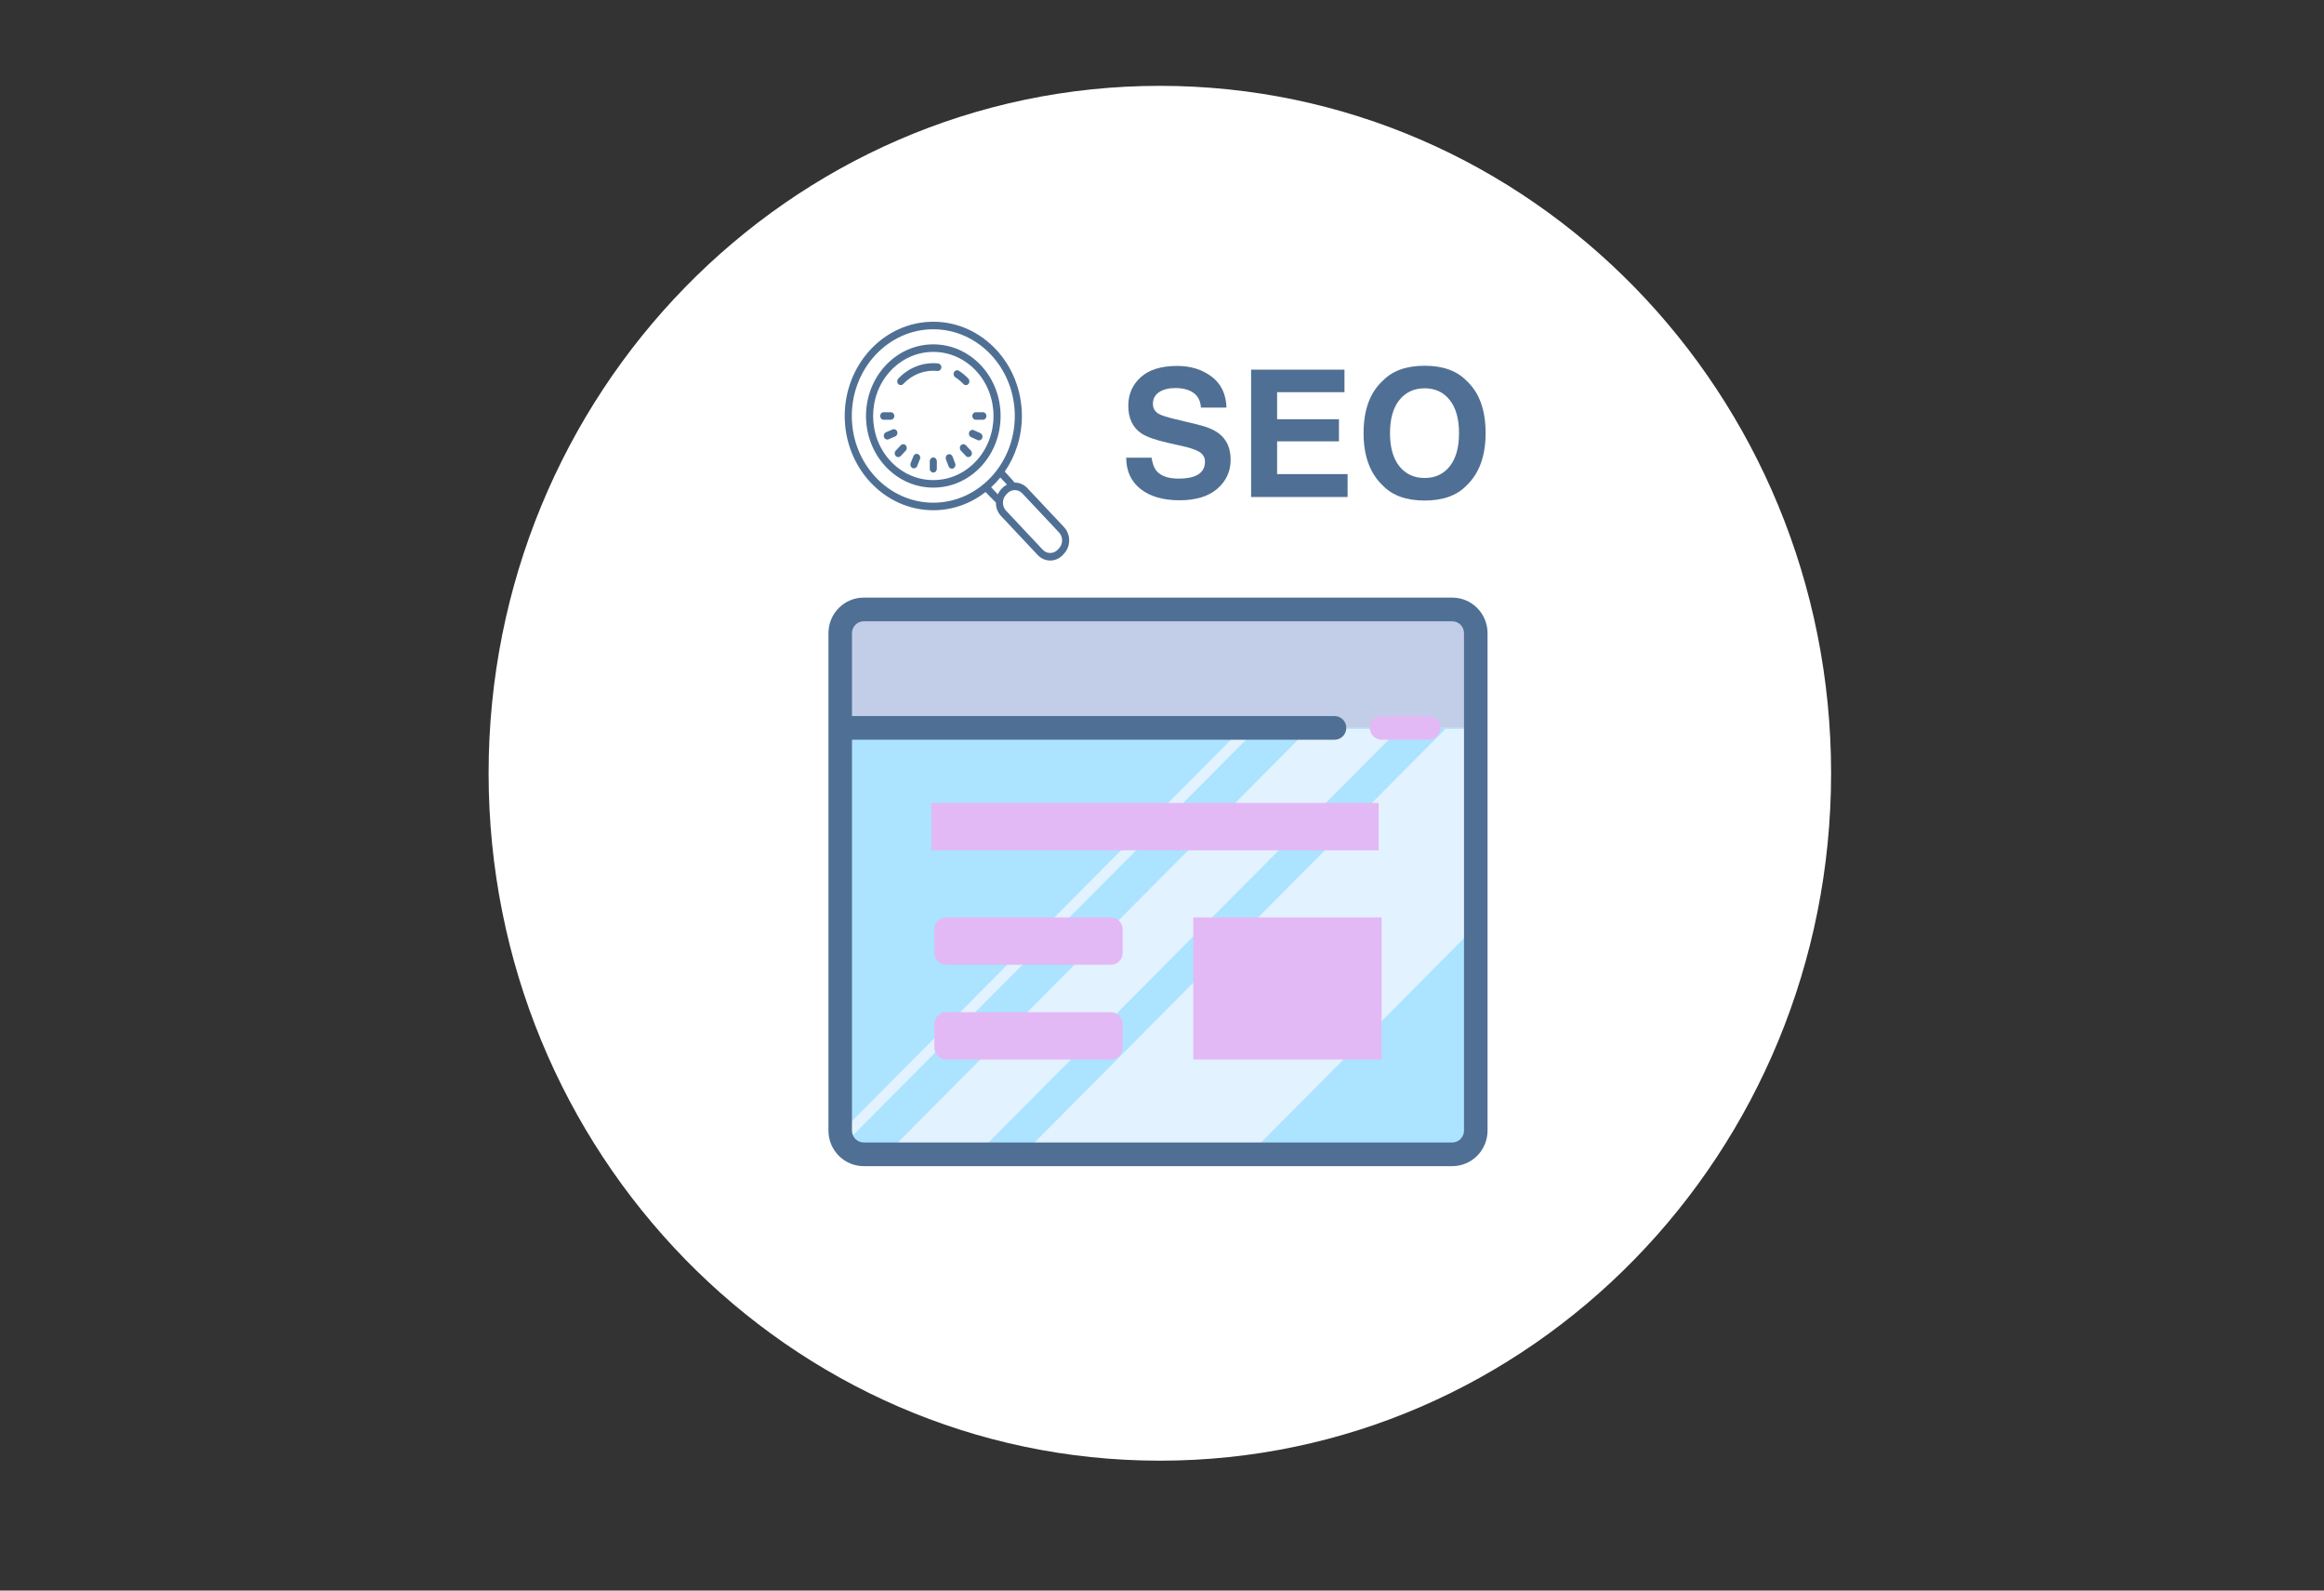
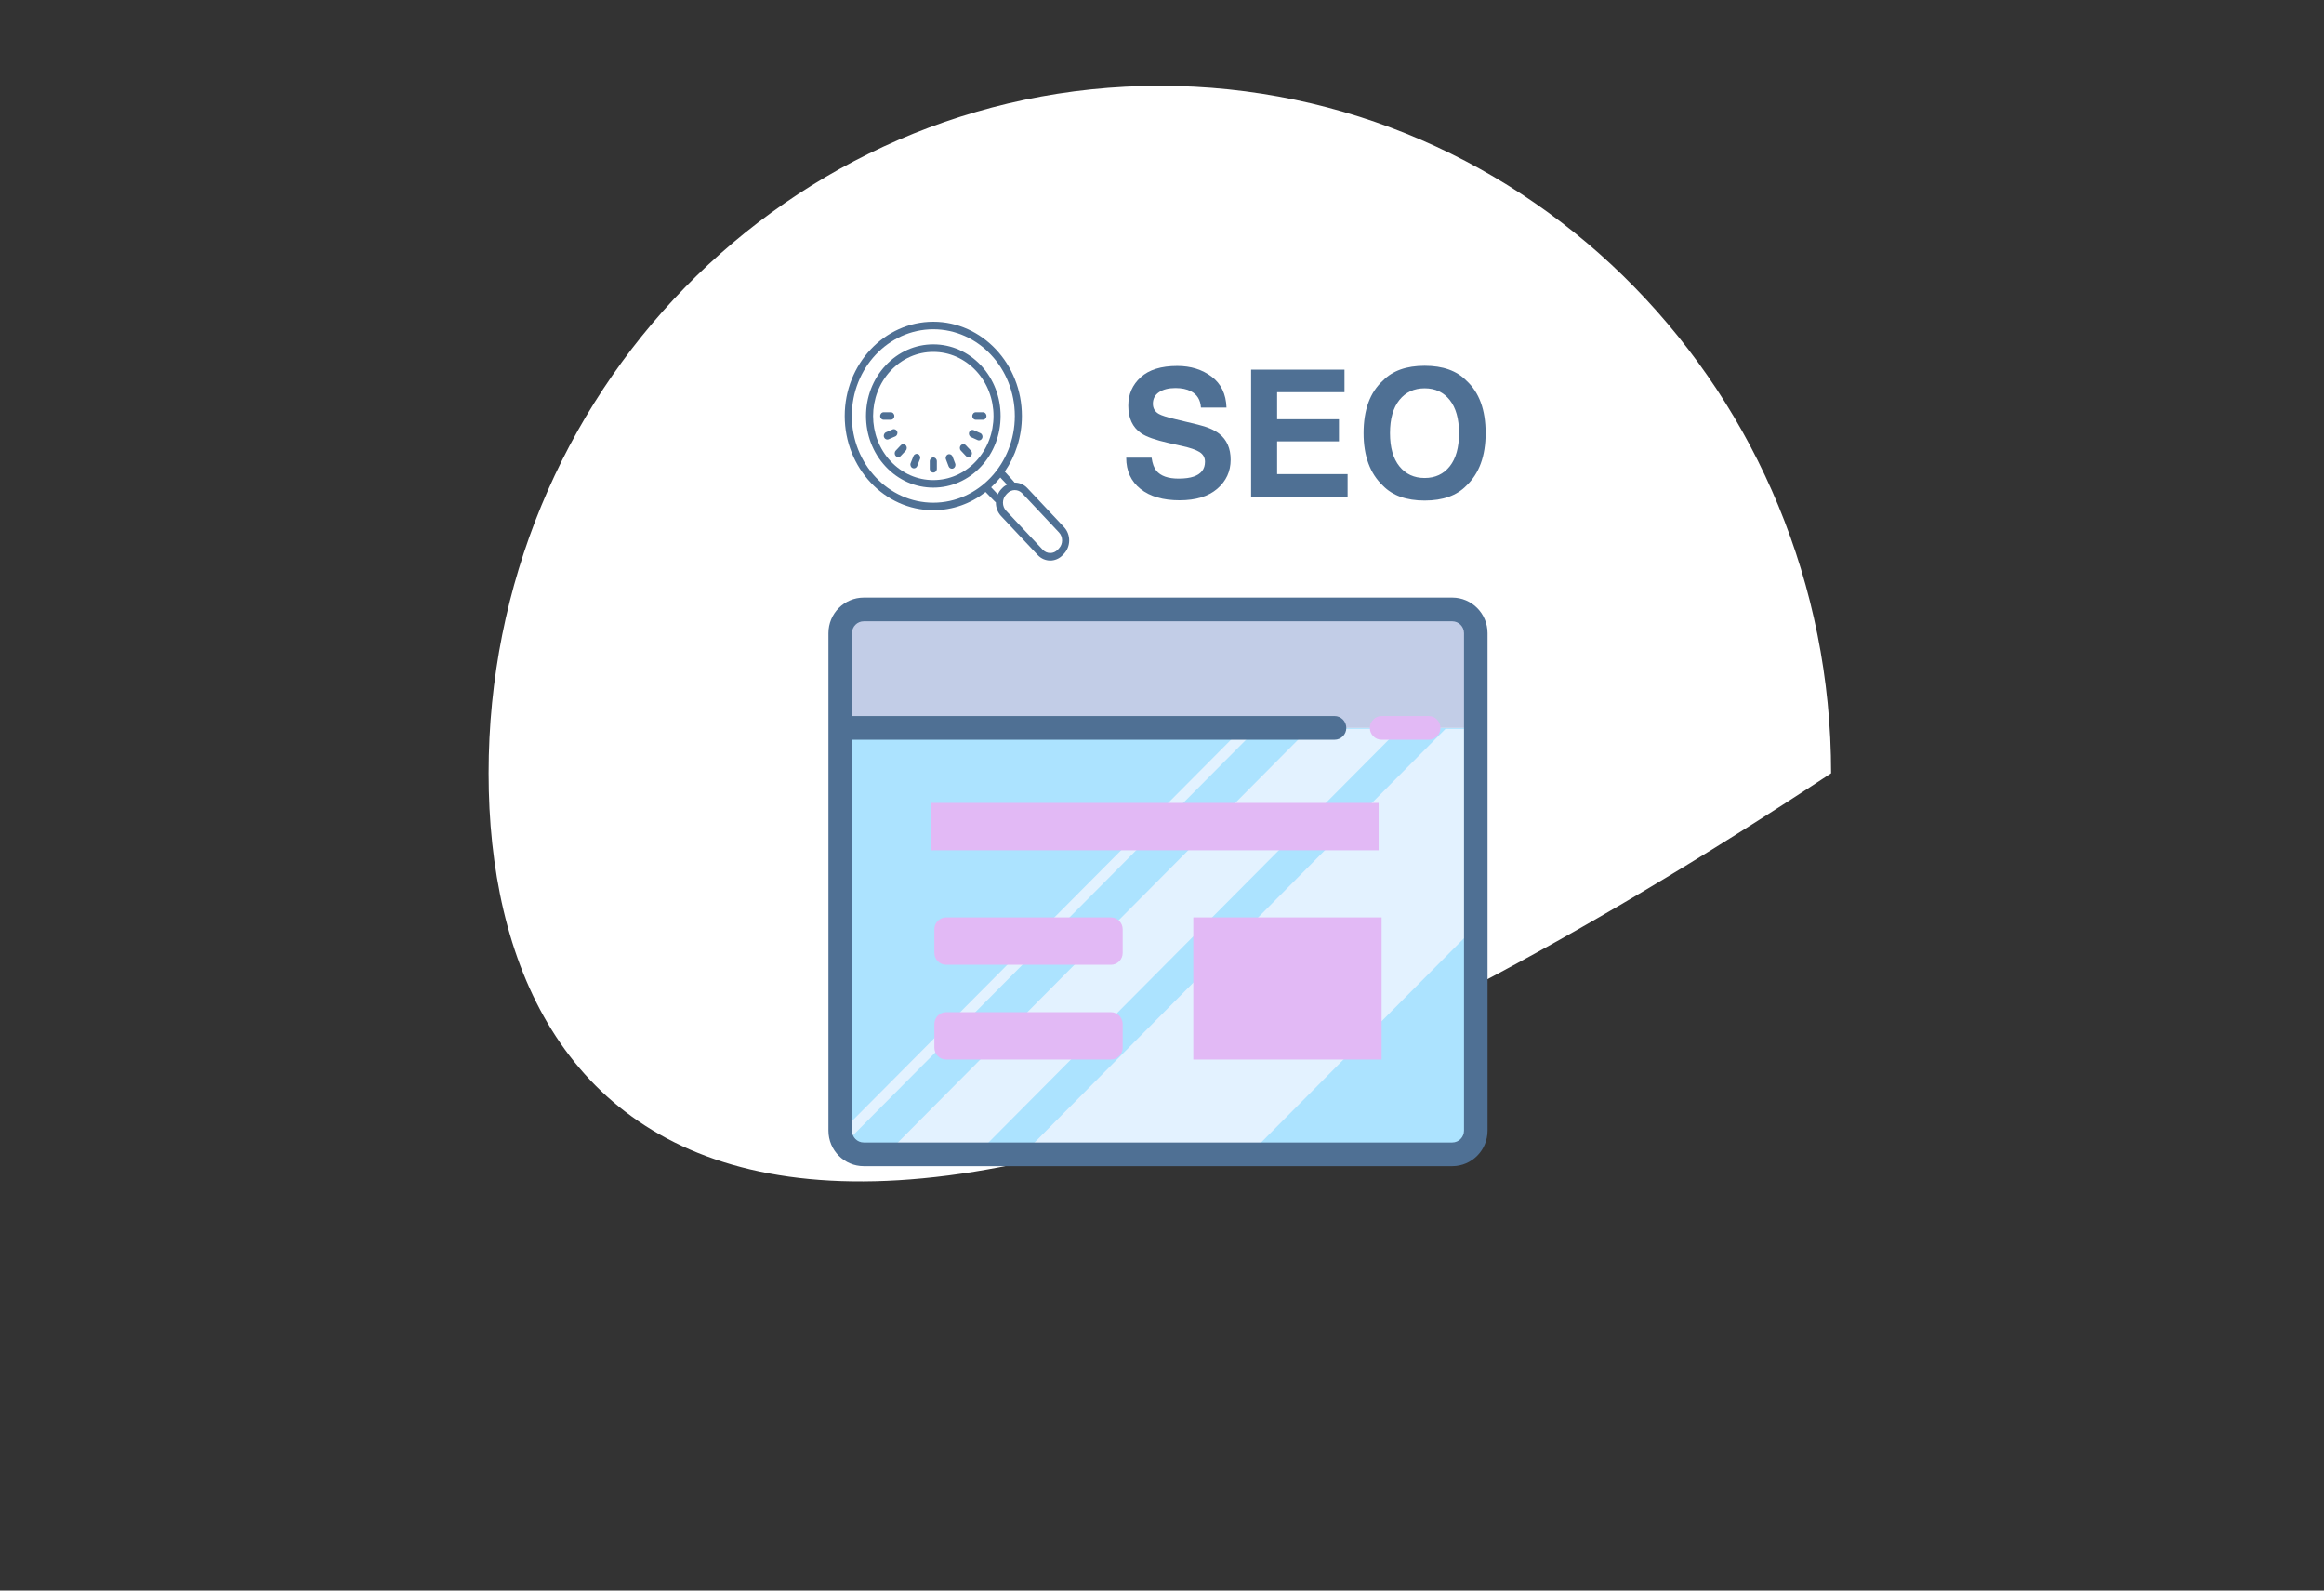
<svg xmlns="http://www.w3.org/2000/svg" xmlns:ns1="http://vectornator.io" height="100%" style="fill-rule:nonzero;clip-rule:evenodd;stroke-linecap:round;stroke-linejoin:round;" viewBox="0 0 538.65 368.55" width="100%" xml:space="preserve">
  <rect x="0" y="0" width="538.65" height="368.55" fill="#333333" stroke="none" />
  <defs />
  <g id="Слой 3" ns1:layerName="Слой 3">
-     <path d="M113.247 179.173C113.247 91.204 182.902 19.89 268.826 19.89C354.751 19.89 424.406 91.204 424.406 179.173C424.406 267.142 354.751 338.456 268.826 338.456C182.902 338.456 113.247 267.142 113.247 179.173Z" fill="#ffffff" opacity="1" />
-     <path d="M245.066 205.564L247.248 209.632L251.24 211.856L247.248 214.08L245.066 218.148L242.884 214.08L238.893 211.856L242.884 209.632L245.066 205.564ZM266.067 180.962L267.555 183.732L270.273 185.249L267.555 186.765L266.067 189.535L264.579 186.765L261.861 185.249L264.579 183.732L266.067 180.962Z" fill="#fff8f8" opacity="1" />
+     <path d="M113.247 179.173C113.247 91.204 182.902 19.89 268.826 19.89C354.751 19.89 424.406 91.204 424.406 179.173C182.902 338.456 113.247 267.142 113.247 179.173Z" fill="#ffffff" opacity="1" />
    <path d="M277.201 156.621L284.997 168.943" fill="#4f7094" opacity="1" />
    <g opacity="1">
      <path d="M227.353 84.652C224.405 81.518 220.487 79.791 216.319 79.791C212.151 79.791 208.233 81.518 205.285 84.652C199.201 91.123 199.201 101.652 205.285 108.124C208.233 111.259 212.151 112.986 216.319 112.986C220.487 112.986 224.405 111.259 227.353 108.125C233.437 101.652 233.437 91.124 227.353 84.652ZM226.191 106.889C223.554 109.694 220.048 111.239 216.319 111.239C212.59 111.239 209.084 109.694 206.447 106.889C201.003 101.099 201.003 91.678 206.447 85.888C209.084 83.083 212.59 81.538 216.319 81.538C220.048 81.538 223.554 83.083 226.191 85.887C231.635 91.677 231.635 101.099 226.191 106.889Z" fill="#4f7094" opacity="1" />
-       <path d="M221.412 87.412C222.088 87.846 222.719 88.373 223.287 88.976C223.448 89.147 223.658 89.232 223.868 89.232C224.078 89.232 224.289 89.147 224.449 88.976C224.77 88.635 224.77 88.082 224.449 87.741C223.787 87.037 223.051 86.423 222.261 85.915C221.872 85.665 221.367 85.798 221.133 86.212C220.898 86.625 221.023 87.162 221.412 87.412ZM217.448 84.217C214.006 83.855 210.632 85.142 208.188 87.74C207.867 88.082 207.867 88.634 208.188 88.975C208.349 89.146 208.559 89.231 208.769 89.231C208.979 89.231 209.19 89.146 209.35 88.975C211.443 86.748 214.335 85.645 217.288 85.955C217.741 85.996 218.141 85.651 218.186 85.172C218.23 84.691 217.9 84.264 217.448 84.217Z" fill="#4f7094" opacity="1" />
      <path d="M246.606 122.128L238.112 113.092C237.298 112.226 236.225 111.806 235.155 111.821C235.115 111.702 232.881 109.275 232.881 109.275C235.374 105.66 236.851 101.205 236.851 96.388C236.851 84.346 227.64 74.549 216.319 74.549C204.998 74.549 195.787 84.346 195.787 96.388C195.787 108.43 204.998 118.227 216.319 118.227C220.847 118.227 225.036 116.657 228.434 114.005C228.434 114.005 230.714 116.381 230.825 116.423C230.825 116.442 230.82 116.46 230.82 116.48C230.82 117.647 231.248 118.744 232.023 119.568L240.518 128.604C241.318 129.456 242.369 129.881 243.421 129.881C244.473 129.881 245.525 129.455 246.326 128.603L246.607 128.303C247.383 127.478 247.81 126.382 247.81 125.216C247.809 124.049 247.382 122.952 246.606 122.128ZM216.319 116.48C205.904 116.48 197.43 107.468 197.43 96.388C197.43 85.309 205.904 76.296 216.319 76.296C226.734 76.296 235.208 85.309 235.208 96.388C235.208 107.468 226.734 116.48 216.319 116.48ZM232.023 113.392C231.704 113.732 231.46 114.126 231.264 114.544L229.726 112.908C230.485 112.211 231.195 111.456 231.85 110.649L233.391 112.288C233.001 112.493 232.628 112.749 232.304 113.093L232.023 113.392ZM245.444 127.069L245.163 127.369C244.202 128.389 242.639 128.389 241.678 127.369L233.184 118.333C232.719 117.839 232.463 117.181 232.463 116.48C232.463 115.78 232.719 115.122 233.185 114.627L233.466 114.327C233.947 113.817 234.577 113.561 235.209 113.561C235.84 113.561 236.471 113.817 236.952 114.327L245.446 123.363C245.912 123.857 246.168 124.515 246.168 125.216C246.168 125.916 245.91 126.574 245.444 127.069Z" fill="#4f7094" opacity="1" />
      <path d="M223.868 103.183C223.547 102.841 223.028 102.841 222.707 103.183C222.386 103.524 222.386 104.077 222.707 104.418L223.868 105.653C224.028 105.824 224.238 105.909 224.449 105.909C224.659 105.909 224.869 105.824 225.029 105.653C225.35 105.312 225.35 104.76 225.029 104.418L223.868 103.183ZM208.77 103.183L207.609 104.418C207.288 104.76 207.288 105.312 207.609 105.653C207.769 105.824 207.979 105.909 208.189 105.909C208.4 105.909 208.61 105.824 208.77 105.653L209.931 104.418C210.252 104.077 210.252 103.524 209.931 103.183C209.61 102.841 209.09 102.842 208.77 103.183ZM227.817 95.515L226.174 95.515C225.721 95.515 225.353 95.905 225.353 96.388C225.353 96.871 225.721 97.262 226.174 97.262L227.817 97.262C228.27 97.262 228.638 96.871 228.638 96.388C228.638 95.905 228.27 95.515 227.817 95.515ZM207.285 96.388C207.285 95.905 206.917 95.515 206.464 95.515L204.821 95.515C204.368 95.515 204 95.905 204 96.388C204 96.871 204.368 97.262 204.821 97.262L206.464 97.262C206.917 97.262 207.285 96.871 207.285 96.388ZM216.319 105.998C215.866 105.998 215.498 106.388 215.498 106.871L215.498 108.618C215.498 109.101 215.866 109.492 216.319 109.492C216.772 109.492 217.14 109.101 217.14 108.618L217.14 106.871C217.14 106.388 216.772 105.998 216.319 105.998ZM227.224 100.364L225.712 99.681C225.294 99.49 224.812 99.699 224.634 100.143C224.457 100.587 224.652 101.099 225.069 101.288L226.581 101.971C226.686 102.019 226.794 102.041 226.902 102.041C227.221 102.041 227.525 101.841 227.658 101.509C227.836 101.065 227.642 100.553 227.224 100.364ZM212.789 105.233C212.372 105.046 211.89 105.252 211.713 105.696L211.071 107.304C210.894 107.749 211.088 108.262 211.506 108.45C211.611 108.498 211.72 108.519 211.827 108.519C212.146 108.519 212.45 108.319 212.583 107.987L213.224 106.379C213.401 105.935 213.206 105.422 212.789 105.233ZM207.943 99.988C207.773 99.541 207.296 99.324 206.874 99.505L205.351 100.16C204.93 100.339 204.727 100.849 204.897 101.296C205.026 101.637 205.334 101.843 205.659 101.843C205.762 101.843 205.865 101.823 205.966 101.779L207.489 101.125C207.91 100.945 208.113 100.436 207.943 99.988ZM220.772 105.78C220.602 105.334 220.124 105.117 219.703 105.298C219.282 105.479 219.078 105.987 219.248 106.435L219.864 108.055C219.993 108.395 220.301 108.601 220.627 108.601C220.729 108.601 220.833 108.581 220.934 108.537C221.354 108.356 221.558 107.848 221.388 107.4L220.772 105.78Z" fill="#4f7094" opacity="1" />
    </g>
    <path d="M194.742 168.661L342.051 168.661L342.051 267.467L194.742 267.467L194.742 168.661Z" fill="#ace3ff" opacity="1" />
    <path d="M289.565 267.467L342.051 214.66L342.051 168.88L335.04 168.88L237.052 267.467L289.565 267.467ZM205.381 267.467L226.386 267.467L324.374 168.88L303.368 168.88L205.381 267.467ZM291.311 168.88L194.933 265.848L194.742 265.902L194.742 262.499L287.819 168.88L291.311 168.88Z" fill="#e3f2ff" opacity="1" />
    <path d="M215.877 186.046L319.539 186.046L319.539 197.024L215.877 197.024L215.877 186.046Z" fill="#e2b9f5" opacity="1" />
    <path d="M276.58 212.574L320.227 212.574L320.227 245.51L276.58 245.51L276.58 212.574Z" fill="#e2b9f5" opacity="1" />
    <path d="M200.73 141.214L336.066 141.214C339.369 141.214 342.051 143.912 342.051 147.239L342.051 168.661L194.742 168.661L194.742 147.239C194.742 143.912 197.423 141.214 200.73 141.214Z" fill="#c2cde7" opacity="1" />
    <path d="M331.139 165.916L320.227 165.916C318.721 165.916 317.499 167.146 317.499 168.661C317.499 170.176 318.721 171.405 320.227 171.405L331.139 171.405C332.645 171.405 333.867 170.176 333.867 168.661C333.867 167.146 332.645 165.916 331.139 165.916Z" fill="#e2b9f5" opacity="1" />
    <path d="M336.595 138.47L200.198 138.47C195.678 138.47 192.014 142.156 192.014 146.704L192.014 261.978C192.014 266.525 195.678 270.211 200.198 270.211L336.595 270.211C341.115 270.211 344.779 266.525 344.779 261.978L344.779 146.704C344.779 142.156 341.115 138.47 336.595 138.47ZM339.323 261.978C339.323 263.493 338.101 264.722 336.595 264.722L200.198 264.722C198.692 264.722 197.47 263.493 197.47 261.978L197.47 171.405L309.315 171.405C310.821 171.405 312.043 170.176 312.043 168.661C312.043 167.146 310.821 165.916 309.315 165.916L197.47 165.916L197.47 146.704C197.47 145.189 198.692 143.959 200.198 143.959L336.595 143.959C338.101 143.959 339.323 145.189 339.323 146.704L339.323 261.978Z" fill="#4f7094" opacity="1" />
    <path d="M235.661 149.448C234.155 149.448 232.933 150.678 232.933 152.193L232.933 157.682C232.933 159.197 234.155 160.427 235.661 160.427C237.167 160.427 238.389 159.197 238.389 157.682L238.389 152.193C238.389 150.678 237.167 149.448 235.661 149.448ZM222.021 149.448C220.515 149.448 219.293 150.678 219.293 152.193L219.293 157.682C219.293 159.197 220.515 160.427 222.021 160.427C223.527 160.427 224.749 159.197 224.749 157.682L224.749 152.193C224.749 150.678 223.527 149.448 222.021 149.448ZM208.382 149.448C206.876 149.448 205.654 150.678 205.654 152.193L205.654 157.682C205.654 159.197 206.876 160.427 208.382 160.427C209.887 160.427 211.11 159.197 211.11 157.682L211.11 152.193C211.11 150.678 209.887 149.448 208.382 149.448ZM276.58 149.448C275.074 149.448 273.852 150.678 273.852 152.193L273.852 157.682C273.852 159.197 275.074 160.427 276.58 160.427C278.086 160.427 279.308 159.197 279.308 157.682L279.308 152.193C279.308 150.678 278.086 149.448 276.58 149.448ZM290.22 149.448C288.714 149.448 287.492 150.678 287.492 152.193L287.492 157.682C287.492 159.197 288.714 160.427 290.22 160.427C291.726 160.427 292.948 159.197 292.948 157.682L292.948 152.193C292.948 150.678 291.726 149.448 290.22 149.448ZM303.86 149.448C302.354 149.448 301.132 150.678 301.132 152.193L301.132 157.682C301.132 159.197 302.354 160.427 303.86 160.427C305.365 160.427 306.587 159.197 306.587 157.682L306.587 152.193C306.587 150.678 305.365 149.448 303.86 149.448ZM317.499 160.427C319.005 160.427 320.227 159.197 320.227 157.682L320.227 152.193C320.227 150.678 319.005 149.448 317.499 149.448C315.993 149.448 314.771 150.678 314.771 152.193L314.771 157.682C314.771 159.197 315.993 160.427 317.499 160.427ZM331.139 149.448C329.633 149.448 328.411 150.678 328.411 152.193L328.411 157.682C328.411 159.197 329.633 160.427 331.139 160.427C332.645 160.427 333.867 159.197 333.867 157.682L333.867 152.193C333.867 150.678 332.645 149.448 331.139 149.448ZM249.301 149.448C247.795 149.448 246.573 150.678 246.573 152.193L246.573 157.682C246.573 159.197 247.795 160.427 249.301 160.427C250.807 160.427 252.029 159.197 252.029 157.682L252.029 152.193C252.029 150.678 250.807 149.448 249.301 149.448ZM262.94 149.448C261.435 149.448 260.212 150.678 260.212 152.193L260.212 157.682C260.212 159.197 261.435 160.427 262.94 160.427C264.446 160.427 265.668 159.197 265.668 157.682L265.668 152.193C265.668 150.678 264.446 149.448 262.94 149.448ZM320.227 182.384L216.565 182.384C215.06 182.384 213.837 183.613 213.837 185.128L213.837 196.107C213.837 197.622 215.06 198.851 216.565 198.851L320.227 198.851C321.733 198.851 322.955 197.622 322.955 196.107L322.955 185.128C322.955 183.613 321.733 182.384 320.227 182.384ZM318.419 206.013L219.293 206.013L219.293 187.873L318.419 187.873L318.419 206.013ZM320.227 209.83L276.58 209.83C275.074 209.83 273.852 211.059 273.852 212.574L273.852 245.51C273.852 247.025 275.074 248.255 276.58 248.255L320.227 248.255C321.733 248.255 322.955 247.025 322.955 245.51L322.955 212.574C322.955 211.059 321.733 209.83 320.227 209.83ZM317.499 242.765L279.308 242.765L279.308 215.319L317.499 215.319L317.499 242.765Z" fill="none" opacity="1" />
    <path d="M257.485 223.553L219.293 223.553C217.788 223.553 216.565 222.323 216.565 220.808L216.565 215.319C216.565 213.804 217.788 212.574 219.293 212.574L257.485 212.574C258.99 212.574 260.212 213.804 260.212 215.319L260.212 220.808C260.212 222.323 258.99 223.553 257.485 223.553ZM257.485 245.51L219.293 245.51C217.788 245.51 216.565 244.28 216.565 242.765L216.565 237.276C216.565 235.761 217.788 234.531 219.293 234.531L257.485 234.531C258.99 234.531 260.212 235.761 260.212 237.276L260.212 242.765C260.212 244.28 258.99 245.51 257.485 245.51Z" fill="#e2b9f5" opacity="1" />
    <path d="M257.485 226.298L219.293 226.298C216.284 226.298 213.837 223.836 213.837 220.808L213.837 215.319C213.837 212.292 216.284 209.83 219.293 209.83L257.485 209.83C260.493 209.83 262.94 212.292 262.94 215.319L262.94 220.808C262.94 223.836 260.493 226.298 257.485 226.298ZM218.835 223.118L218.835 228.607L257.029 228.607L257.026 223.118L218.835 223.118ZM257.485 248.255L219.293 248.255C216.284 248.255 213.837 245.793 213.837 242.765L213.837 237.276C213.837 234.249 216.284 231.787 219.293 231.787L257.485 231.787C260.493 231.787 262.94 234.249 262.94 237.276L262.94 242.765C262.94 245.793 260.493 248.255 257.485 248.255ZM219.293 237.276L219.293 242.765L257.487 242.765L257.485 237.276L219.293 237.276Z" fill="none" opacity="1" />
  </g>
  <g id="Слой 2" ns1:layerName="Слой 2">
    <g opacity="1">
      <path d="M272.463 97.141L277.548 98.362C279.777 98.896 281.458 99.61 282.593 100.505C284.354 101.893 285.235 103.901 285.235 106.53C285.235 109.226 284.204 111.465 282.142 113.247C280.08 115.029 277.167 115.92 273.404 115.92C269.56 115.92 266.537 115.042 264.335 113.287C262.133 111.532 261.032 109.12 261.032 106.05L266.917 106.05C267.104 107.398 267.471 108.406 268.019 109.073C269.02 110.287 270.735 110.895 273.164 110.895C274.618 110.895 275.799 110.735 276.707 110.414C278.429 109.8 279.29 108.659 279.29 106.991C279.29 106.017 278.862 105.263 278.008 104.729C277.154 104.208 275.813 103.748 273.984 103.347L270.861 102.647C267.792 101.953 265.67 101.199 264.495 100.384C262.507 99.023 261.512 96.894 261.512 93.998C261.512 91.356 262.473 89.16 264.395 87.412C266.317 85.663 269.14 84.789 272.863 84.789C275.973 84.789 278.626 85.613 280.821 87.262C283.017 88.91 284.168 91.302 284.274 94.439L278.349 94.439C278.242 92.664 277.468 91.402 276.026 90.655C275.065 90.161 273.871 89.914 272.443 89.914C270.855 89.914 269.587 90.235 268.639 90.875C267.692 91.516 267.218 92.41 267.218 93.558C267.218 94.612 267.685 95.4 268.619 95.92C269.22 96.267 270.501 96.674 272.463 97.141Z" fill="#4f7094" opacity="1" />
      <path d="M312.342 109.854L312.342 115.159L289.98 115.159L289.98 85.65L311.621 85.65L311.621 90.875L296.006 90.875L296.006 97.141L310.34 97.141L310.34 102.266L296.006 102.266L296.006 109.854L312.342 109.854Z" fill="#4f7094" opacity="1" />
      <path d="M339.869 88.193C342.845 90.902 344.333 94.959 344.333 100.364C344.333 105.663 342.845 109.72 339.869 112.536C337.64 114.832 334.417 115.98 330.199 115.98C325.982 115.98 322.759 114.832 320.53 112.536C317.54 109.72 316.045 105.663 316.045 100.364C316.045 94.959 317.54 90.902 320.53 88.193C322.759 85.897 325.982 84.749 330.199 84.749C334.417 84.749 337.64 85.897 339.869 88.193ZM330.199 89.974C327.757 89.974 325.808 90.875 324.354 92.677C322.899 94.479 322.171 97.041 322.171 100.364C322.171 103.688 322.899 106.25 324.354 108.052C325.808 109.854 327.757 110.755 330.199 110.755C332.642 110.755 334.58 109.854 336.015 108.052C337.45 106.25 338.167 103.688 338.167 100.364C338.167 97.055 337.45 94.495 336.015 92.687C334.58 90.879 332.642 89.974 330.199 89.974Z" fill="#4f7094" opacity="1" />
    </g>
  </g>
</svg>